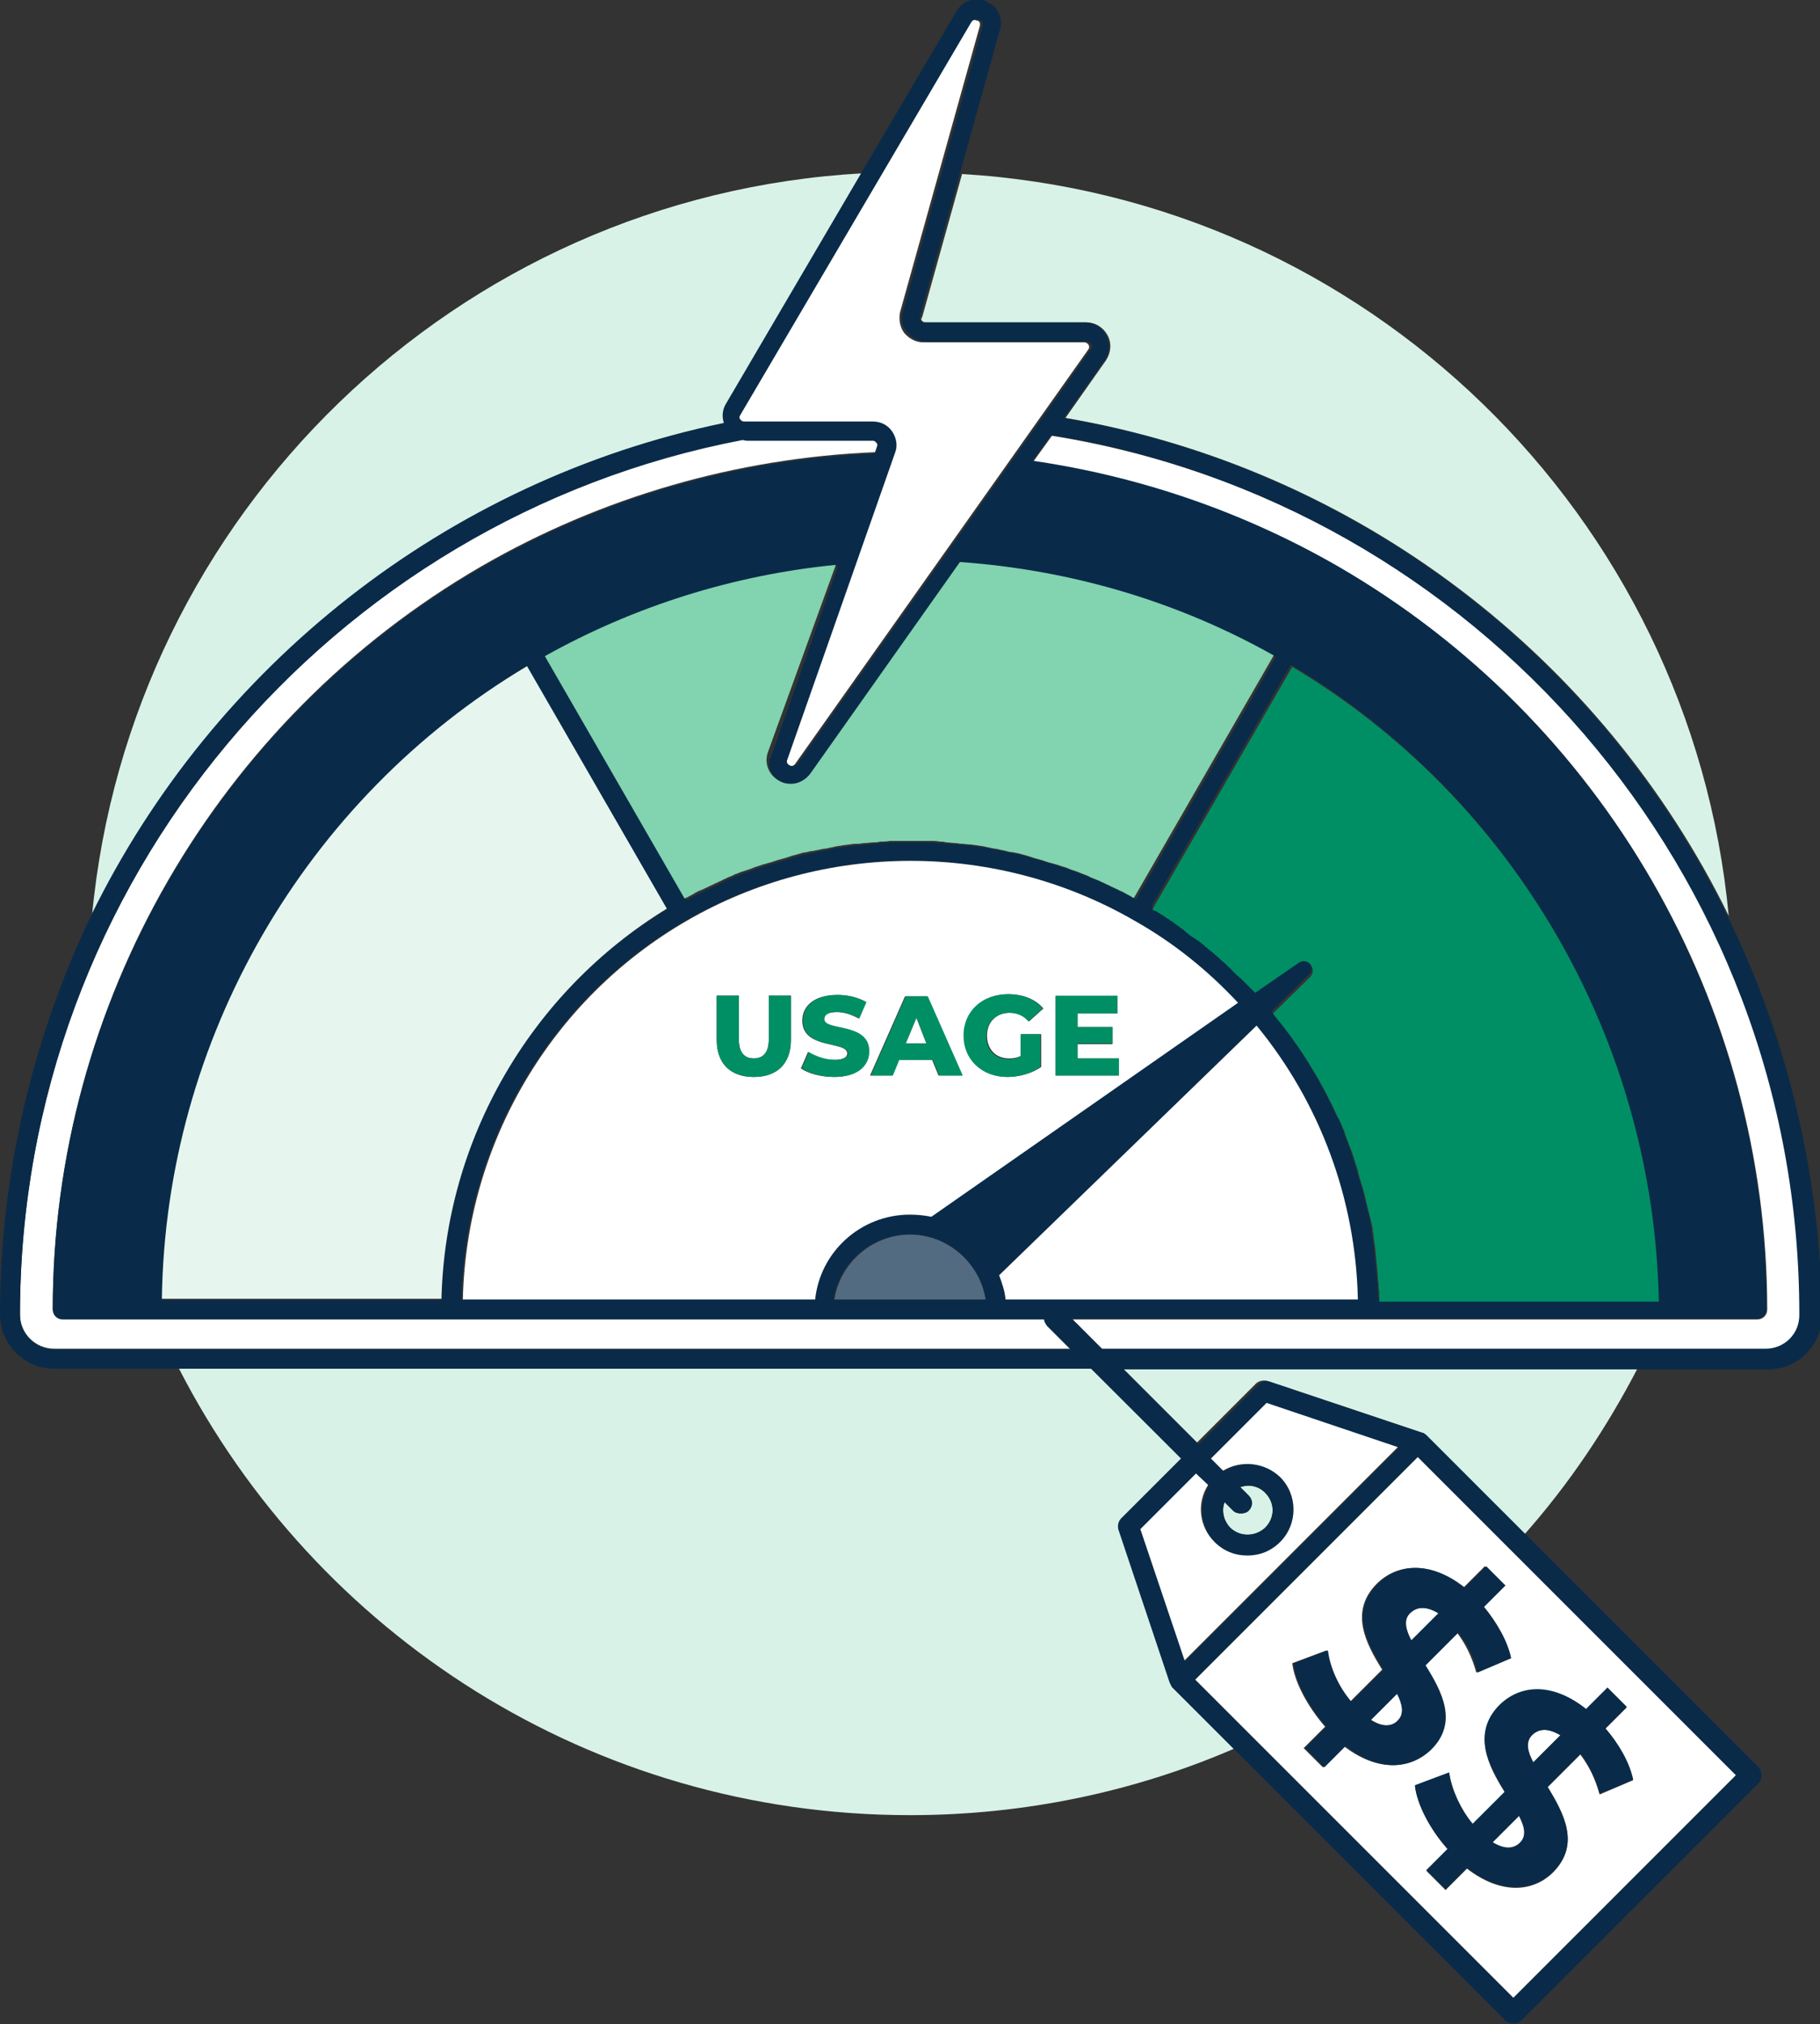
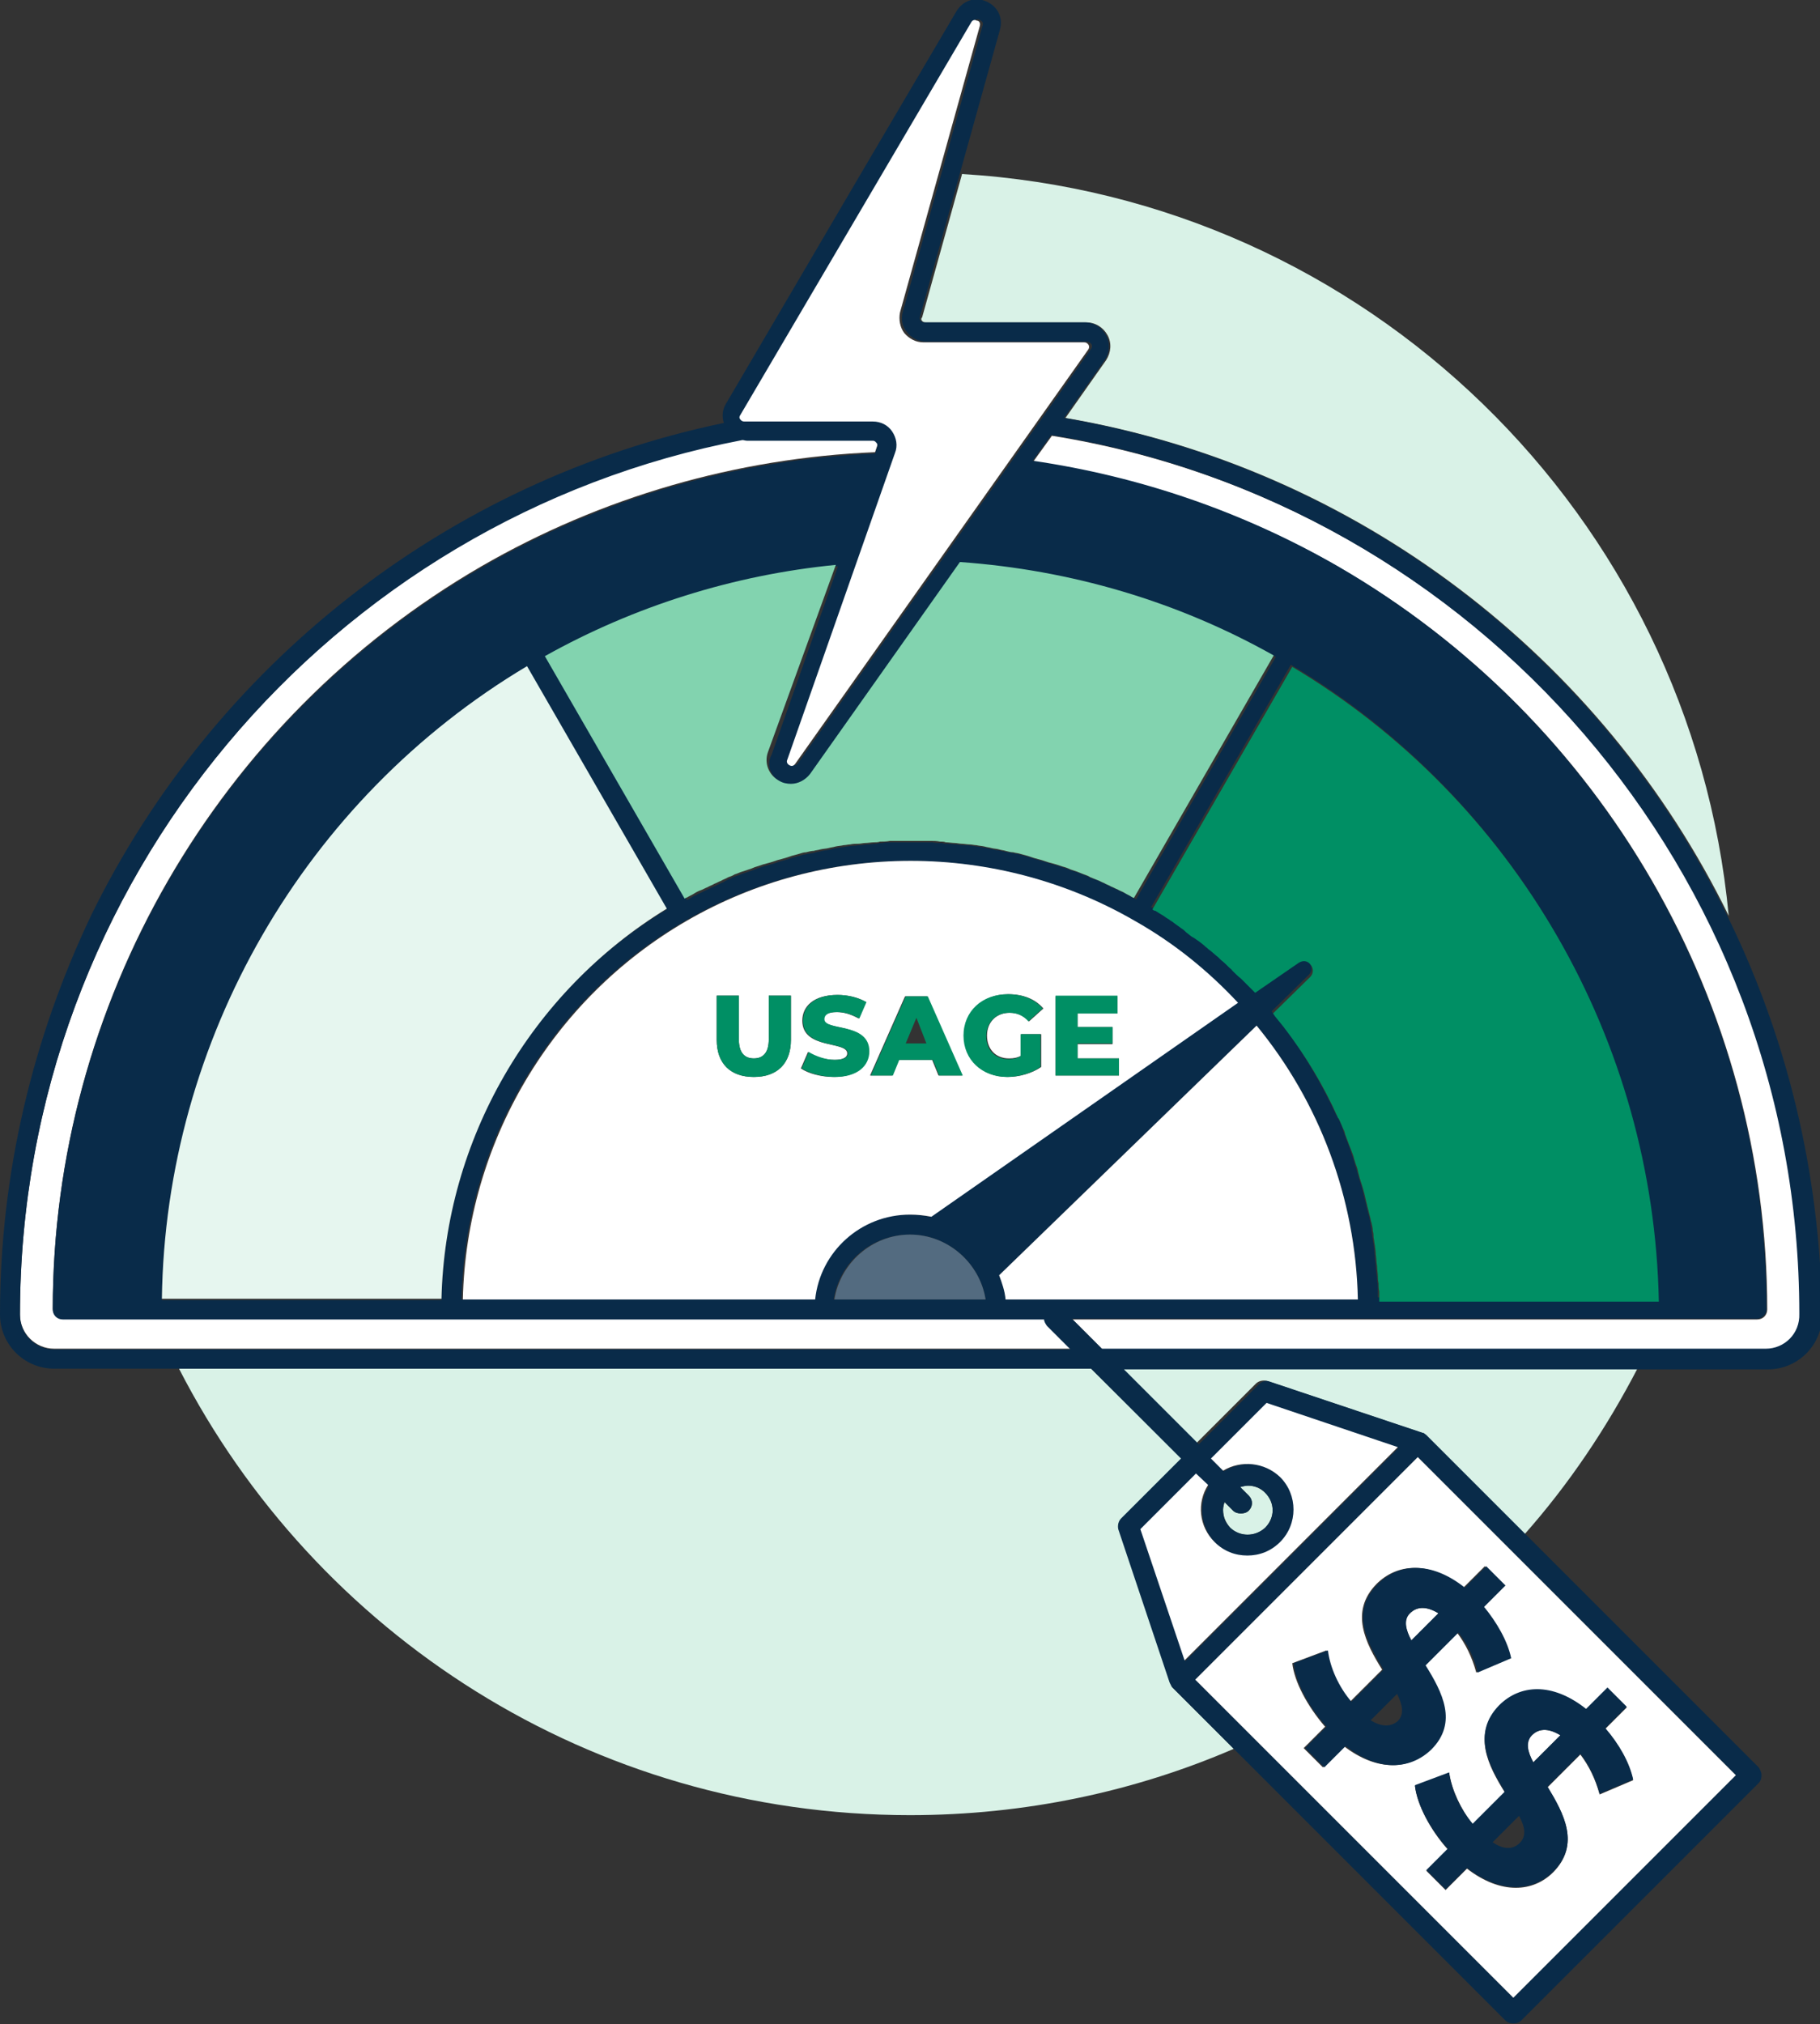
<svg xmlns="http://www.w3.org/2000/svg" version="1.1" id="Layer_2_00000068639423754453919090000017784944032895740083_" x="0px" y="0px" viewBox="0 0 255.2 283.8" style="enable-background:new 0 0 255.2 283.8;" xml:space="preserve">
  <rect x="0" y="0" width="255.2" height="283.8" fill="#333333" stroke="none" />
  <style type="text/css">
	.st0{fill:#D9F2E7;}
	.st1{fill:#FFFFFF;}
	.st2{fill:#092B49;}
	.st3{fill:#E6F6EF;}
	.st4{fill:#82D3AF;}
	.st5{fill:#008F64;}
	.st6{fill:#536B80;}
	.st7{fill:none;stroke:#008F64;stroke-width:0;stroke-linecap:round;stroke-linejoin:round;}
</style>
  <g>
    <path class="st0" d="M164.1,236C164.1,236,164.1,236,164.1,236l-7.2-21.6c-0.2-0.5,0-1.1,0.4-1.5l8.4-8.4L153,191.9H25.1   c19.1,37.2,57.8,62.6,102.5,62.6c16.1,0,31.5-3.3,45.4-9.3l-8.6-8.6C164.3,236.4,164.2,236.2,164.1,236z" />
    <path class="st0" d="M167.7,202.4l8.4-8.4c0.4-0.4,1-0.5,1.5-0.4l21.5,7.2c0,0,0,0,0,0c0,0,0.1,0,0.1,0c0.2,0.1,0.3,0.2,0.4,0.3   c0,0,0,0,0,0l0,0c0,0,0,0,0,0l14.1,14.1c6.3-7.1,11.6-15,16-23.5h-72.8L167.7,202.4z" />
    <path class="st0" d="M172.5,214.2c1.3,1.3,3.5,1.3,4.9,0c1.4-1.4,1.4-3.5,0-4.9c-0.7-0.7-1.6-1-2.4-1c-0.4,0-0.8,0.1-1.1,0.2   l1.2,1.2c0.6,0.6,0.6,1.5,0,2.1c-0.3,0.3-0.7,0.4-1.1,0.4s-0.8-0.1-1.1-0.4l-1.2-1.2c-0.1,0.4-0.2,0.7-0.2,1.1   C171.5,212.7,171.9,213.5,172.5,214.2z" />
    <path class="st0" d="M129.3,45c0.1,0.1,0.2,0.2,0.5,0.2h22.5c1.3,0,2.4,0.7,3,1.8c0.6,1.1,0.5,2.4-0.2,3.5l-5.7,8.1   c40.9,7,75.3,33.6,93,69.8c-5.3-56.1-50.8-100.6-107.5-104l-5.6,20.1C129.1,44.7,129.2,44.9,129.3,45z" />
-     <path class="st0" d="M101.6,59.4c-0.3-0.9-0.2-1.8,0.3-2.7l19-32.4C64,27.5,18.2,72.1,12.9,128.4C30,93.5,62.5,67.5,101.6,59.4z" />
    <path class="st1" d="M2.8,184.3c0,2.7,2.2,4.8,4.8,4.8h142.7l-3.3-3.3c-0.2-0.2-0.4-0.5-0.4-0.9H63.3c0,0,0,0,0,0c0,0,0,0,0,0H21.4   h0H8.8c-0.8,0-1.4-0.6-1.4-1.4c0-42.7,23-82.6,60.1-104.1c16.8-9.7,35.8-15.2,55.2-16l0.3-0.9c0.1-0.3,0-0.5-0.1-0.6   c-0.1-0.1-0.2-0.3-0.5-0.3h-17.6c-0.2,0-0.5,0-0.7-0.1C46.5,72.7,2.8,123.5,2.8,184.3z" />
    <path class="st1" d="M147.5,61.1l-2.6,3.6c15,2.2,29.6,7.2,42.8,14.8c37.1,21.4,60.1,61.3,60.1,104.1c0,0.8-0.6,1.4-1.4,1.4h-12.5   c0,0,0,0,0,0s0,0,0,0h-42h-41.5l4.2,4.2h93.1c2.7,0,4.8-2.2,4.8-4.8C252.4,122.2,206.9,70.6,147.5,61.1z" />
    <path class="st2" d="M242.2,128.4c-17.7-36.2-52-62.8-93-69.8l5.7-8.1c0.7-1,0.8-2.4,0.2-3.5c-0.6-1.1-1.7-1.8-3-1.8h-22.5   c-0.3,0-0.4-0.2-0.5-0.2c-0.1-0.1-0.2-0.3-0.1-0.6l5.6-20.1l5.6-20.1c0.5-1.7-0.3-3.3-1.9-4c-1.6-0.7-3.3-0.1-4.2,1.4l-13.3,22.6   l-19,32.4c-0.5,0.8-0.6,1.8-0.3,2.7c-39,8.1-71.6,34.1-88.7,69C4.7,145.3,0,164.3,0,184.3c0,4.2,3.4,7.6,7.6,7.6h17.5H153   l12.6,12.6l-8.4,8.4c-0.4,0.4-0.5,1-0.4,1.5l7.2,21.5c0,0,0,0,0,0c0.1,0.2,0.2,0.4,0.3,0.6l8.6,8.6l38.2,38.2   c0.3,0.3,0.7,0.4,1.1,0.4s0.8-0.1,1.1-0.4l33.3-33.3c0.3-0.3,0.4-0.7,0.4-1.1s-0.2-0.8-0.4-1.1l-32.5-32.5l-14.1-14.1c0,0,0,0,0,0   l0,0c0,0,0,0,0,0c-0.1-0.1-0.3-0.2-0.4-0.3c0,0-0.1,0-0.1,0c0,0,0,0,0,0l-21.5-7.2c-0.5-0.2-1.1,0-1.5,0.4l-8.4,8.4l-10.5-10.5   h72.8h17.5c4.2,0,7.6-3.4,7.6-7.6C255.2,164.2,250.5,145.3,242.2,128.4z M172.9,211.8c0.3,0.3,0.7,0.4,1.1,0.4s0.8-0.1,1.1-0.4   c0.6-0.6,0.6-1.5,0-2.1l-1.2-1.2c0.4-0.1,0.8-0.2,1.1-0.2c0.9,0,1.8,0.3,2.4,1c1.4,1.4,1.4,3.5,0,4.9c-1.4,1.3-3.5,1.3-4.9,0   c-0.7-0.7-1-1.5-1-2.5c0-0.4,0.1-0.8,0.2-1.1L172.9,211.8z M170.4,216.3c1.3,1.3,2.9,1.9,4.6,1.9c1.7,0,3.3-0.6,4.6-1.9   c2.5-2.5,2.5-6.6,0-9.1c-2.2-2.2-5.5-2.5-8-0.9l-1.7-1.7l7.8-7.8l18.4,6.2l-29.9,29.9l-6.2-18.4l7.8-7.8l1.7,1.7   C168,210.8,168.3,214.1,170.4,216.3z M212.2,280.1l-44.6-44.6l31.2-31.2l44.6,44.6L212.2,280.1z M247.6,189.1h-93.1l-4.2-4.2h41.5   h42c0,0,0,0,0,0s0,0,0,0h12.5c0.8,0,1.4-0.6,1.4-1.4c0-42.8-23-82.6-60.1-104.1c-13.2-7.6-27.7-12.6-42.8-14.8l2.6-3.6   c59.4,9.6,104.9,61.2,104.9,123.2C252.4,187,250.2,189.1,247.6,189.1z M104.2,58.7c-0.1-0.1-0.2-0.4,0-0.6L136.6,3v0   c0.1-0.3,0.3-0.3,0.5-0.3c0.1,0,0.2,0,0.3,0.1c0.2,0.1,0.5,0.3,0.4,0.7l-11.2,40.2c-0.3,1-0.1,2.1,0.6,2.9c0.6,0.8,1.6,1.3,2.7,1.3   h22.5c0.3,0,0.5,0.2,0.6,0.3c0.1,0.1,0.2,0.4,0,0.7l-41.1,58.1c-0.3,0.4-0.6,0.3-0.8,0.2c-0.2-0.1-0.5-0.3-0.3-0.8l15.1-43   c0.4-1,0.2-2.2-0.4-3c-0.6-0.9-1.6-1.4-2.7-1.4h-17.6C104.5,59.1,104.3,58.8,104.2,58.7z M193.2,182.2c0-0.1,0-0.3,0-0.4   c0-0.3,0-0.7,0-1c0-0.4,0-0.8-0.1-1.2c0-0.3,0-0.6-0.1-1c0-0.4-0.1-0.8-0.1-1.2c0-0.3-0.1-0.6-0.1-0.9c0-0.4-0.1-0.8-0.1-1.2   c0-0.3-0.1-0.6-0.1-0.9c-0.1-0.4-0.1-0.8-0.2-1.2c0-0.3-0.1-0.6-0.1-0.9c-0.1-0.4-0.1-0.8-0.2-1.2c-0.1-0.3-0.1-0.6-0.2-0.8   c-0.1-0.4-0.2-0.8-0.3-1.2c-0.1-0.3-0.1-0.5-0.2-0.8c-0.1-0.4-0.2-0.9-0.3-1.3c-0.1-0.2-0.1-0.5-0.2-0.7c-0.1-0.4-0.3-0.9-0.4-1.3   c-0.1-0.2-0.1-0.5-0.2-0.7c-0.1-0.5-0.3-0.9-0.4-1.4c-0.1-0.2-0.1-0.4-0.2-0.6c-0.2-0.5-0.3-1-0.5-1.5c-0.1-0.2-0.1-0.3-0.2-0.5   c-0.2-0.5-0.4-1.1-0.6-1.6c0-0.1-0.1-0.2-0.1-0.4c-0.2-0.6-0.5-1.2-0.8-1.8c0,0,0-0.1-0.1-0.1c-2.1-4.5-4.6-8.8-7.6-12.7   c0,0,0,0,0,0c-0.4-0.5-0.8-1.1-1.3-1.6c0-0.1-0.1-0.1-0.1-0.2c0,0,0,0-0.1-0.1l5.2-5.1c0.5-0.5,0.5-1.2,0.1-1.7   c-0.4-0.5-1.1-0.6-1.7-0.3c0,0,0,0,0,0l-6.1,4.2c0-0.1-0.1-0.1-0.2-0.2c-0.1-0.1-0.2-0.2-0.3-0.3c-0.4-0.4-0.8-0.8-1.2-1.2   c-0.1-0.1-0.2-0.2-0.3-0.3c-0.4-0.4-0.8-0.8-1.2-1.1c-0.1-0.1-0.3-0.2-0.4-0.4c-0.4-0.4-0.8-0.7-1.2-1.1c-0.1-0.1-0.3-0.3-0.4-0.4   c-0.4-0.3-0.8-0.7-1.2-1c-0.2-0.1-0.3-0.3-0.5-0.4c-0.4-0.3-0.8-0.6-1.1-0.9c-0.2-0.1-0.4-0.3-0.6-0.4c-0.4-0.3-0.7-0.6-1.1-0.8   c-0.2-0.2-0.4-0.3-0.6-0.5c-0.4-0.3-0.7-0.5-1.1-0.8c-0.2-0.2-0.5-0.3-0.7-0.5c-0.4-0.2-0.7-0.5-1.1-0.7c-0.3-0.2-0.5-0.3-0.8-0.5   c-0.1-0.1-0.2-0.2-0.4-0.2l19.6-34c31.2,18.6,50.7,52.4,51.2,88.7H193.2z M141,182.2c-0.1-1.2-0.5-2.4-0.9-3.4l36.1-35   c8.8,10.7,13.9,24.2,14.2,38.4H141z M64.7,182.2c0.5-21.9,12.4-42.1,31.4-53.1c9.5-5.5,20.4-8.4,31.4-8.4c11.1,0,21.9,2.9,31.4,8.4   c5.4,3.1,10.3,7.1,14.5,11.5l-43,30c-1-0.2-1.9-0.3-3-0.3c-6.9,0-12.6,5.2-13.4,11.9H64.7z M109.6,109.7c0.5,0.3,1,0.4,1.6,0.4   c1,0,2-0.5,2.7-1.4l21-29.7c15.5,1.1,30.5,5.5,44,13.1l-19.6,34c-0.1-0.1-0.2-0.1-0.4-0.2c-0.3-0.2-0.6-0.3-0.9-0.5   c-0.3-0.2-0.7-0.3-1-0.5c-0.3-0.1-0.6-0.3-0.9-0.4c-0.3-0.2-0.7-0.3-1-0.5c-0.3-0.1-0.6-0.3-0.9-0.4c-0.3-0.2-0.7-0.3-1-0.4   c-0.3-0.1-0.6-0.3-0.9-0.4c-0.3-0.1-0.7-0.3-1-0.4c-0.3-0.1-0.6-0.2-0.9-0.3c-0.4-0.1-0.7-0.3-1.1-0.4c-0.3-0.1-0.6-0.2-0.9-0.3   c-0.4-0.1-0.7-0.2-1.1-0.3c-0.3-0.1-0.6-0.2-0.9-0.3c-0.4-0.1-0.7-0.2-1.1-0.3c-0.3-0.1-0.6-0.2-0.9-0.3c-0.4-0.1-0.7-0.2-1.1-0.3   c-0.3-0.1-0.6-0.2-0.9-0.2c-0.4-0.1-0.7-0.2-1.1-0.2c-0.3-0.1-0.6-0.1-0.9-0.2c-0.4-0.1-0.8-0.1-1.1-0.2c-0.3-0.1-0.6-0.1-0.9-0.2   c-0.4-0.1-0.8-0.1-1.2-0.2c-0.3,0-0.6-0.1-0.9-0.1c-0.4-0.1-0.8-0.1-1.2-0.1c-0.3,0-0.6-0.1-0.9-0.1c-0.4,0-0.9-0.1-1.3-0.1   c-0.3,0-0.6,0-0.8-0.1c-0.5,0-0.9,0-1.4-0.1c-0.2,0-0.5,0-0.7,0c-0.7,0-1.4,0-2.1,0c-0.7,0-1.4,0-2.1,0c-0.2,0-0.5,0-0.7,0   c-0.5,0-1,0-1.4,0.1c-0.3,0-0.5,0-0.8,0.1c-0.4,0-0.9,0.1-1.3,0.1c-0.3,0-0.6,0.1-0.9,0.1c-0.4,0-0.8,0.1-1.2,0.1   c-0.3,0-0.6,0.1-0.9,0.1c-0.4,0.1-0.8,0.1-1.2,0.2c-0.3,0-0.6,0.1-0.9,0.2c-0.4,0.1-0.8,0.1-1.2,0.2c-0.3,0.1-0.6,0.1-0.9,0.2   c-0.4,0.1-0.8,0.2-1.1,0.2c-0.3,0.1-0.6,0.1-0.9,0.2c-0.4,0.1-0.7,0.2-1.1,0.3c-0.3,0.1-0.6,0.2-0.9,0.3c-0.4,0.1-0.7,0.2-1.1,0.3   c-0.3,0.1-0.6,0.2-0.9,0.3c-0.4,0.1-0.7,0.2-1.1,0.3c-0.3,0.1-0.6,0.2-0.9,0.3c-0.4,0.1-0.7,0.3-1.1,0.4c-0.3,0.1-0.6,0.2-0.9,0.3   c-0.4,0.1-0.7,0.3-1.1,0.4c-0.3,0.1-0.6,0.2-0.9,0.4c-0.3,0.1-0.7,0.3-1,0.5c-0.3,0.1-0.6,0.3-0.9,0.4c-0.3,0.2-0.7,0.3-1,0.5   c-0.3,0.1-0.6,0.3-0.9,0.4c-0.3,0.2-0.7,0.3-1,0.5c-0.3,0.1-0.6,0.3-0.9,0.5c-0.1,0.1-0.2,0.1-0.4,0.2l-19.6-34   c12.6-7,26.5-11.4,40.8-12.8l-9.3,26.4C107.4,107.2,108,108.9,109.6,109.7z M127.6,173.1c5.3,0,9.8,4,10.6,9.1h-21.3   C117.7,177,122.2,173.1,127.6,173.1z M73.9,93.5l19.6,34c-19.2,11.6-31.1,32.4-31.6,54.8H22.7C23.2,145.9,42.7,112.1,73.9,93.5z    M104.1,61.7c0.2,0,0.4,0.1,0.7,0.1h17.6c0.3,0,0.4,0.2,0.5,0.3c0.1,0.1,0.2,0.3,0.1,0.6l-0.3,0.9c-19.4,0.8-38.4,6.3-55.2,16   C30.5,101,7.4,140.8,7.4,183.6c0,0.8,0.6,1.4,1.4,1.4h12.5h0h41.9c0,0,0,0,0,0c0,0,0,0,0,0h83.2c0,0.3,0.2,0.6,0.4,0.9l3.3,3.3H7.6   c-2.7,0-4.8-2.2-4.8-4.8C2.8,123.5,46.5,72.7,104.1,61.7z" />
    <path class="st3" d="M61.9,182.2c0.5-22.4,12.5-43.1,31.6-54.8l-19.6-34c-31.2,18.6-50.7,52.4-51.2,88.7H61.9z" />
    <path class="st4" d="M117.2,79.2c-14.3,1.4-28.3,5.8-40.8,12.8L96,126c0.1-0.1,0.2-0.1,0.4-0.2c0.3-0.2,0.6-0.3,0.9-0.5   c0.3-0.2,0.7-0.4,1-0.5c0.3-0.1,0.6-0.3,0.9-0.4c0.3-0.2,0.7-0.3,1-0.5c0.3-0.1,0.6-0.3,0.9-0.4c0.3-0.2,0.7-0.3,1-0.5   c0.3-0.1,0.6-0.2,0.9-0.4c0.4-0.1,0.7-0.3,1.1-0.4c0.3-0.1,0.6-0.2,0.9-0.3c0.4-0.1,0.7-0.3,1.1-0.4c0.3-0.1,0.6-0.2,0.9-0.3   c0.4-0.1,0.7-0.2,1.1-0.3c0.3-0.1,0.6-0.2,0.9-0.3c0.4-0.1,0.7-0.2,1.1-0.3c0.3-0.1,0.6-0.2,0.9-0.3c0.4-0.1,0.7-0.2,1.1-0.3   c0.3-0.1,0.6-0.2,0.9-0.2c0.4-0.1,0.8-0.2,1.1-0.2c0.3-0.1,0.6-0.1,0.9-0.2c0.4-0.1,0.8-0.1,1.2-0.2c0.3-0.1,0.6-0.1,0.9-0.2   c0.4-0.1,0.8-0.1,1.2-0.2c0.3,0,0.6-0.1,0.9-0.1c0.4-0.1,0.8-0.1,1.2-0.1c0.3,0,0.6-0.1,0.9-0.1c0.4,0,0.9-0.1,1.3-0.1   c0.3,0,0.5,0,0.8-0.1c0.5,0,0.9,0,1.4-0.1c0.2,0,0.5,0,0.7,0c0.7,0,1.4,0,2.1,0c0.7,0,1.4,0,2.1,0c0.2,0,0.5,0,0.7,0   c0.5,0,0.9,0,1.4,0.1c0.3,0,0.6,0,0.8,0.1c0.4,0,0.9,0.1,1.3,0.1c0.3,0,0.6,0.1,0.9,0.1c0.4,0,0.8,0.1,1.2,0.1   c0.3,0,0.6,0.1,0.9,0.1c0.4,0.1,0.8,0.1,1.2,0.2c0.3,0.1,0.6,0.1,0.9,0.2c0.4,0.1,0.8,0.1,1.1,0.2c0.3,0.1,0.6,0.1,0.9,0.2   c0.4,0.1,0.7,0.2,1.1,0.2c0.3,0.1,0.6,0.1,0.9,0.2c0.4,0.1,0.7,0.2,1.1,0.3c0.3,0.1,0.6,0.2,0.9,0.3c0.4,0.1,0.7,0.2,1.1,0.3   c0.3,0.1,0.6,0.2,0.9,0.3c0.4,0.1,0.7,0.2,1.1,0.3c0.3,0.1,0.6,0.2,0.9,0.3c0.4,0.1,0.7,0.2,1.1,0.4c0.3,0.1,0.6,0.2,0.9,0.3   c0.3,0.1,0.7,0.3,1,0.4c0.3,0.1,0.6,0.2,0.9,0.4c0.3,0.1,0.7,0.3,1,0.4c0.3,0.1,0.6,0.3,0.9,0.4c0.3,0.2,0.7,0.3,1,0.5   c0.3,0.1,0.6,0.3,0.9,0.4c0.3,0.2,0.7,0.3,1,0.5c0.3,0.2,0.6,0.3,0.9,0.5c0.1,0.1,0.2,0.1,0.4,0.2l19.6-34   c-13.5-7.6-28.5-12-44-13.1l-21,29.7c-0.7,0.9-1.7,1.4-2.7,1.4c-0.5,0-1.1-0.1-1.6-0.4c-1.5-0.8-2.2-2.5-1.6-4.1L117.2,79.2z" />
    <path class="st5" d="M181.2,93.5l-19.6,34c0.1,0.1,0.2,0.2,0.4,0.2c0.3,0.2,0.5,0.3,0.8,0.5c0.4,0.2,0.7,0.5,1.1,0.7   c0.2,0.2,0.5,0.3,0.7,0.5c0.4,0.3,0.7,0.5,1.1,0.8c0.2,0.1,0.4,0.3,0.6,0.5c0.4,0.3,0.7,0.6,1.1,0.8c0.2,0.1,0.4,0.3,0.6,0.4   c0.4,0.3,0.8,0.6,1.1,0.9c0.2,0.1,0.3,0.3,0.5,0.4c0.4,0.3,0.8,0.7,1.2,1c0.1,0.1,0.3,0.3,0.4,0.4c0.4,0.3,0.8,0.7,1.2,1.1   c0.1,0.1,0.3,0.2,0.4,0.4c0.4,0.4,0.8,0.8,1.2,1.1c0.1,0.1,0.2,0.2,0.3,0.3c0.4,0.4,0.8,0.8,1.2,1.2c0.1,0.1,0.2,0.2,0.3,0.3   c0.1,0.1,0.1,0.1,0.2,0.2l6.1-4.2c0,0,0,0,0,0c0.6-0.4,1.3-0.3,1.7,0.3c0.4,0.5,0.4,1.2-0.1,1.7l-5.2,5.1c0,0,0,0,0.1,0.1   c0,0.1,0.1,0.1,0.1,0.2c0.4,0.5,0.9,1.1,1.3,1.6c0,0,0,0,0,0c3,3.9,5.6,8.2,7.6,12.7c0,0,0,0.1,0.1,0.1c0.3,0.6,0.5,1.2,0.8,1.8   c0,0.1,0.1,0.2,0.1,0.4c0.2,0.5,0.4,1.1,0.6,1.6c0.1,0.2,0.1,0.3,0.2,0.5c0.2,0.5,0.4,1,0.5,1.5c0.1,0.2,0.1,0.4,0.2,0.6   c0.2,0.5,0.3,0.9,0.4,1.4c0.1,0.2,0.1,0.5,0.2,0.7c0.1,0.4,0.3,0.9,0.4,1.3c0.1,0.2,0.1,0.5,0.2,0.7c0.1,0.4,0.2,0.9,0.3,1.3   c0.1,0.3,0.1,0.5,0.2,0.8c0.1,0.4,0.2,0.8,0.3,1.2c0.1,0.3,0.1,0.6,0.2,0.8c0.1,0.4,0.2,0.8,0.2,1.2c0.1,0.3,0.1,0.6,0.1,0.9   c0.1,0.4,0.1,0.8,0.2,1.2c0,0.3,0.1,0.6,0.1,0.9c0,0.4,0.1,0.8,0.1,1.2c0,0.3,0.1,0.6,0.1,0.9c0,0.4,0.1,0.8,0.1,1.2   c0,0.3,0,0.6,0.1,1c0,0.4,0,0.8,0.1,1.2c0,0.3,0,0.7,0,1c0,0.1,0,0.3,0,0.4h39.2C231.9,145.9,212.4,112.1,181.2,93.5z" />
    <path class="st1" d="M176.2,143.8l-36.1,35c0.4,1.1,0.8,2.2,0.9,3.4h49.4C190.1,168,185,154.5,176.2,143.8z" />
-     <polygon class="st1" points="128.5,142.7 127,146.3 129.9,146.3  " />
    <path class="st1" d="M127.6,170.3c1,0,2,0.1,3,0.3l43-30c-4.2-4.5-9-8.4-14.5-11.5c-9.5-5.5-20.4-8.4-31.4-8.4   c-11.1,0-21.9,2.9-31.4,8.4c-19,11-30.9,31.2-31.4,53.1h49.4C115,175.5,120.7,170.3,127.6,170.3z M141.5,148.4   c0.6,0,1.2-0.1,1.7-0.4V145h2.8v4.6c-1.3,0.9-3.1,1.4-4.7,1.4c-3.5,0-6.1-2.4-6.1-5.8s2.6-5.8,6.2-5.8c2.1,0,3.8,0.7,4.9,2l-2,1.8   c-0.8-0.8-1.6-1.2-2.7-1.2c-1.9,0-3.2,1.3-3.2,3.2S139.6,148.4,141.5,148.4z M156.9,148.4v2.4H148v-11.1h8.7v2.4h-5.6v1.9h4.9v2.4   h-4.9v2H156.9L156.9,148.4L156.9,148.4z M126.9,139.7h3.1l4.9,11.1h-3.3l-0.9-2.2h-4.7l-0.9,2.2H122L126.9,139.7z M110.9,145.8   c0,3.3-1.9,5.2-5.2,5.2s-5.2-1.9-5.2-5.2h0v-6.2h3.1v6.1c0,1.9,0.8,2.7,2.1,2.7c1.3,0,2.1-0.8,2.1-2.7v-6.1h3.1V145.8z    M112.3,149.8L112.3,149.8l1-2.3c1,0.7,2.4,1.1,3.7,1.1c1.3,0,1.8-0.4,1.8-0.9c0-1.8-6.3-0.5-6.3-4.6c0-2,1.6-3.6,4.9-3.6   c1.4,0,2.9,0.3,4,1l-1,2.3c-1.1-0.6-2.1-0.9-3.1-0.9c-1.3,0-1.8,0.4-1.8,1c0,1.7,6.3,0.4,6.3,4.5c0,1.9-1.6,3.6-4.9,3.6   C115.1,151,113.3,150.5,112.3,149.8z" />
    <path class="st6" d="M138.2,182.2c-0.8-5.1-5.3-9.1-10.6-9.1c-5.3,0-9.8,4-10.6,9.1H138.2z" />
    <path class="st5" d="M107.8,145.7c0,1.9-0.8,2.7-2.1,2.7c-1.3,0-2.1-0.8-2.1-2.7v-6.1h-3.1v6.2h0c0,3.3,1.9,5.2,5.2,5.2   s5.2-1.9,5.2-5.2v-6.2h-3.1V145.7z" />
    <path class="st5" d="M121.9,147.4c0-4.1-6.3-2.8-6.3-4.5c0-0.6,0.5-1,1.8-1c1,0,2,0.3,3.1,0.9l1-2.3c-1.1-0.6-2.6-1-4-1   c-3.3,0-4.9,1.6-4.9,3.6c0,4.1,6.3,2.8,6.3,4.6c0,0.5-0.5,0.9-1.8,0.9c-1.3,0-2.7-0.5-3.7-1.1l-1,2.3h0c1.1,0.7,2.9,1.2,4.7,1.2   C120.3,151,121.9,149.4,121.9,147.4z" />
    <path class="st5" d="M125.2,150.8l0.9-2.2h4.7l0.9,2.2h3.3l-4.9-11.1h-3.1l-4.9,11.1H125.2z M128.5,142.7l1.4,3.6H127L128.5,142.7z   " />
    <path class="st5" d="M141.5,142c1.1,0,2,0.4,2.7,1.2l2-1.8c-1.1-1.3-2.8-2-4.9-2c-3.6,0-6.2,2.4-6.2,5.8s2.6,5.8,6.1,5.8   c1.6,0,3.4-0.5,4.7-1.4V145h-2.8v3.1c-0.5,0.3-1.1,0.4-1.7,0.4c-1.9,0-3.1-1.3-3.1-3.2S139.6,142,141.5,142z" />
-     <line class="st7" x1="156.9" y1="148.4" x2="156.9" y2="148.4" />
    <polygon class="st5" points="151.1,146.3 156,146.3 156,144 151.1,144 151.1,142.1 156.7,142.1 156.7,139.6 148,139.6 148,150.8    156.9,150.8 156.9,148.4 151.1,148.4  " />
    <path class="st1" d="M122.4,59.1c1.1,0,2.1,0.5,2.7,1.4c0.6,0.9,0.8,2,0.4,3l-15.1,43c-0.2,0.4,0.1,0.7,0.3,0.8   c0.2,0.1,0.5,0.2,0.8-0.2l41.1-58.1c0.2-0.3,0.1-0.6,0-0.7c-0.1-0.1-0.2-0.3-0.6-0.3h-22.5c-1.1,0-2-0.5-2.7-1.3   c-0.6-0.8-0.8-1.9-0.6-2.9l11.2-40.2c0.1-0.5-0.2-0.7-0.4-0.7c-0.1,0-0.2-0.1-0.3-0.1c-0.2,0-0.4,0.1-0.5,0.3v0l-32.4,55.1   c-0.2,0.3-0.1,0.5,0,0.6c0.1,0.1,0.2,0.3,0.6,0.3H122.4z" />
    <path class="st1" d="M218.8,243.3c-1.8-1.1-3.1-0.9-4,0c-1,0.9-0.6,2.3,0.2,3.8L218.8,243.3z" />
-     <path class="st1" d="M213.1,258.4L213.1,258.4c1-0.9,0.7-2.2-0.1-3.8l-3.7,3.7C211,259.3,212.2,259.2,213.1,258.4z" />
-     <path class="st1" d="M195.9,237.4l-3.7,3.7c1.7,1.1,3,1,3.8,0.1C196.9,240.3,196.7,239,195.9,237.4z" />
    <path class="st1" d="M198.8,204.3l-31.2,31.2l44.6,44.6l31.2-31.2L198.8,204.3z M185.5,247.8l-2.7-2.7l3-3   c-2.5-2.9-4.3-6.3-4.6-8.9l4.8-1.8c0.3,2.4,1.6,5,3.3,7.2l4.5-4.5c-2.3-3.7-4.6-8.1-0.8-12c2.9-2.9,7.4-3.3,12.2,0.5l3-3l2.7,2.7   l-3,3c1.9,2.2,3.3,4.7,3.8,7.2l-4.7,2c-0.6-2.2-1.5-4-2.7-5.6l-4.6,4.6c2.3,3.7,4.6,8,0.8,11.8c-2.8,2.8-7.3,3.2-12.1-0.5   L185.5,247.8z M222.4,239.7l3-3l2.7,2.7l-3,3c1.9,2.2,3.3,4.7,3.9,7.2l-4.7,2c-0.6-2.2-1.5-4-2.7-5.6l-4.6,4.6   c2.3,3.7,4.6,8,0.8,11.9c-2.8,2.8-7.3,3.2-12.1-0.5l-3,3l-2.7-2.7l3-3c-2.5-2.8-4.3-6.3-4.6-8.9l4.8-1.8c0.4,2.4,1.6,5,3.3,7.2   l4.5-4.5c-2.3-3.7-4.6-8.1-0.8-12C213.1,236.3,217.7,235.9,222.4,239.7z" />
    <path class="st1" d="M201.7,226.2c-1.8-1.1-3.1-0.9-4,0c-1,0.9-0.6,2.3,0.2,3.8L201.7,226.2z" />
    <path class="st2" d="M200.7,245.3c3.8-3.8,1.5-8.1-0.8-11.8l4.6-4.6c1.2,1.5,2.2,3.4,2.7,5.6l4.7-2c-0.5-2.4-2-5-3.8-7.2l3-3   l-2.7-2.7l-3,3c-4.8-3.8-9.3-3.4-12.2-0.5c-3.9,3.9-1.5,8.2,0.8,12l-4.5,4.5c-1.8-2.1-3-4.8-3.3-7.2l-4.8,1.8   c0.3,2.7,2.1,6.1,4.6,8.9l-3,3l2.7,2.7l3-3C193.3,248.5,197.8,248.1,200.7,245.3z M197.7,226.2c0.9-0.9,2.2-1.1,4,0l-3.8,3.8   C197.1,228.5,196.8,227.1,197.7,226.2z M192.2,241.2l3.7-3.7c0.8,1.6,1,2.9,0.1,3.8C195.1,242.1,193.8,242.2,192.2,241.2z" />
    <path class="st2" d="M211,251.2l-4.5,4.5c-1.8-2.1-3-4.8-3.3-7.2l-4.8,1.8c0.3,2.7,2.1,6.1,4.6,8.9l-3,3l2.7,2.7l3-3   c4.8,3.7,9.3,3.3,12.1,0.5c3.8-3.8,1.5-8.1-0.8-11.9l4.6-4.6c1.2,1.5,2.1,3.4,2.7,5.6l4.7-2c-0.5-2.4-2-5-3.9-7.2l3-3l-2.7-2.7   l-3,3c-4.8-3.8-9.3-3.4-12.2-0.5C206.4,243,208.7,247.4,211,251.2z M214.8,243.3c0.9-0.9,2.2-1.1,4,0l-3.8,3.8   C214.2,245.6,213.9,244.3,214.8,243.3z M213.1,258.4L213.1,258.4c-0.9,0.9-2.2,1-3.8-0.1l3.7-3.7   C213.8,256.1,214.1,257.4,213.1,258.4z" />
    <path class="st1" d="M167.7,206.6l-7.8,7.8l6.2,18.4l29.9-29.9l-18.4-6.2l-7.8,7.8l1.7,1.7c2.5-1.5,5.8-1.2,8,0.9   c2.5,2.5,2.5,6.6,0,9.1c-1.3,1.3-2.9,1.9-4.6,1.9c-1.7,0-3.3-0.6-4.6-1.9c-2.2-2.2-2.5-5.5-0.9-8L167.7,206.6z" />
  </g>
</svg>